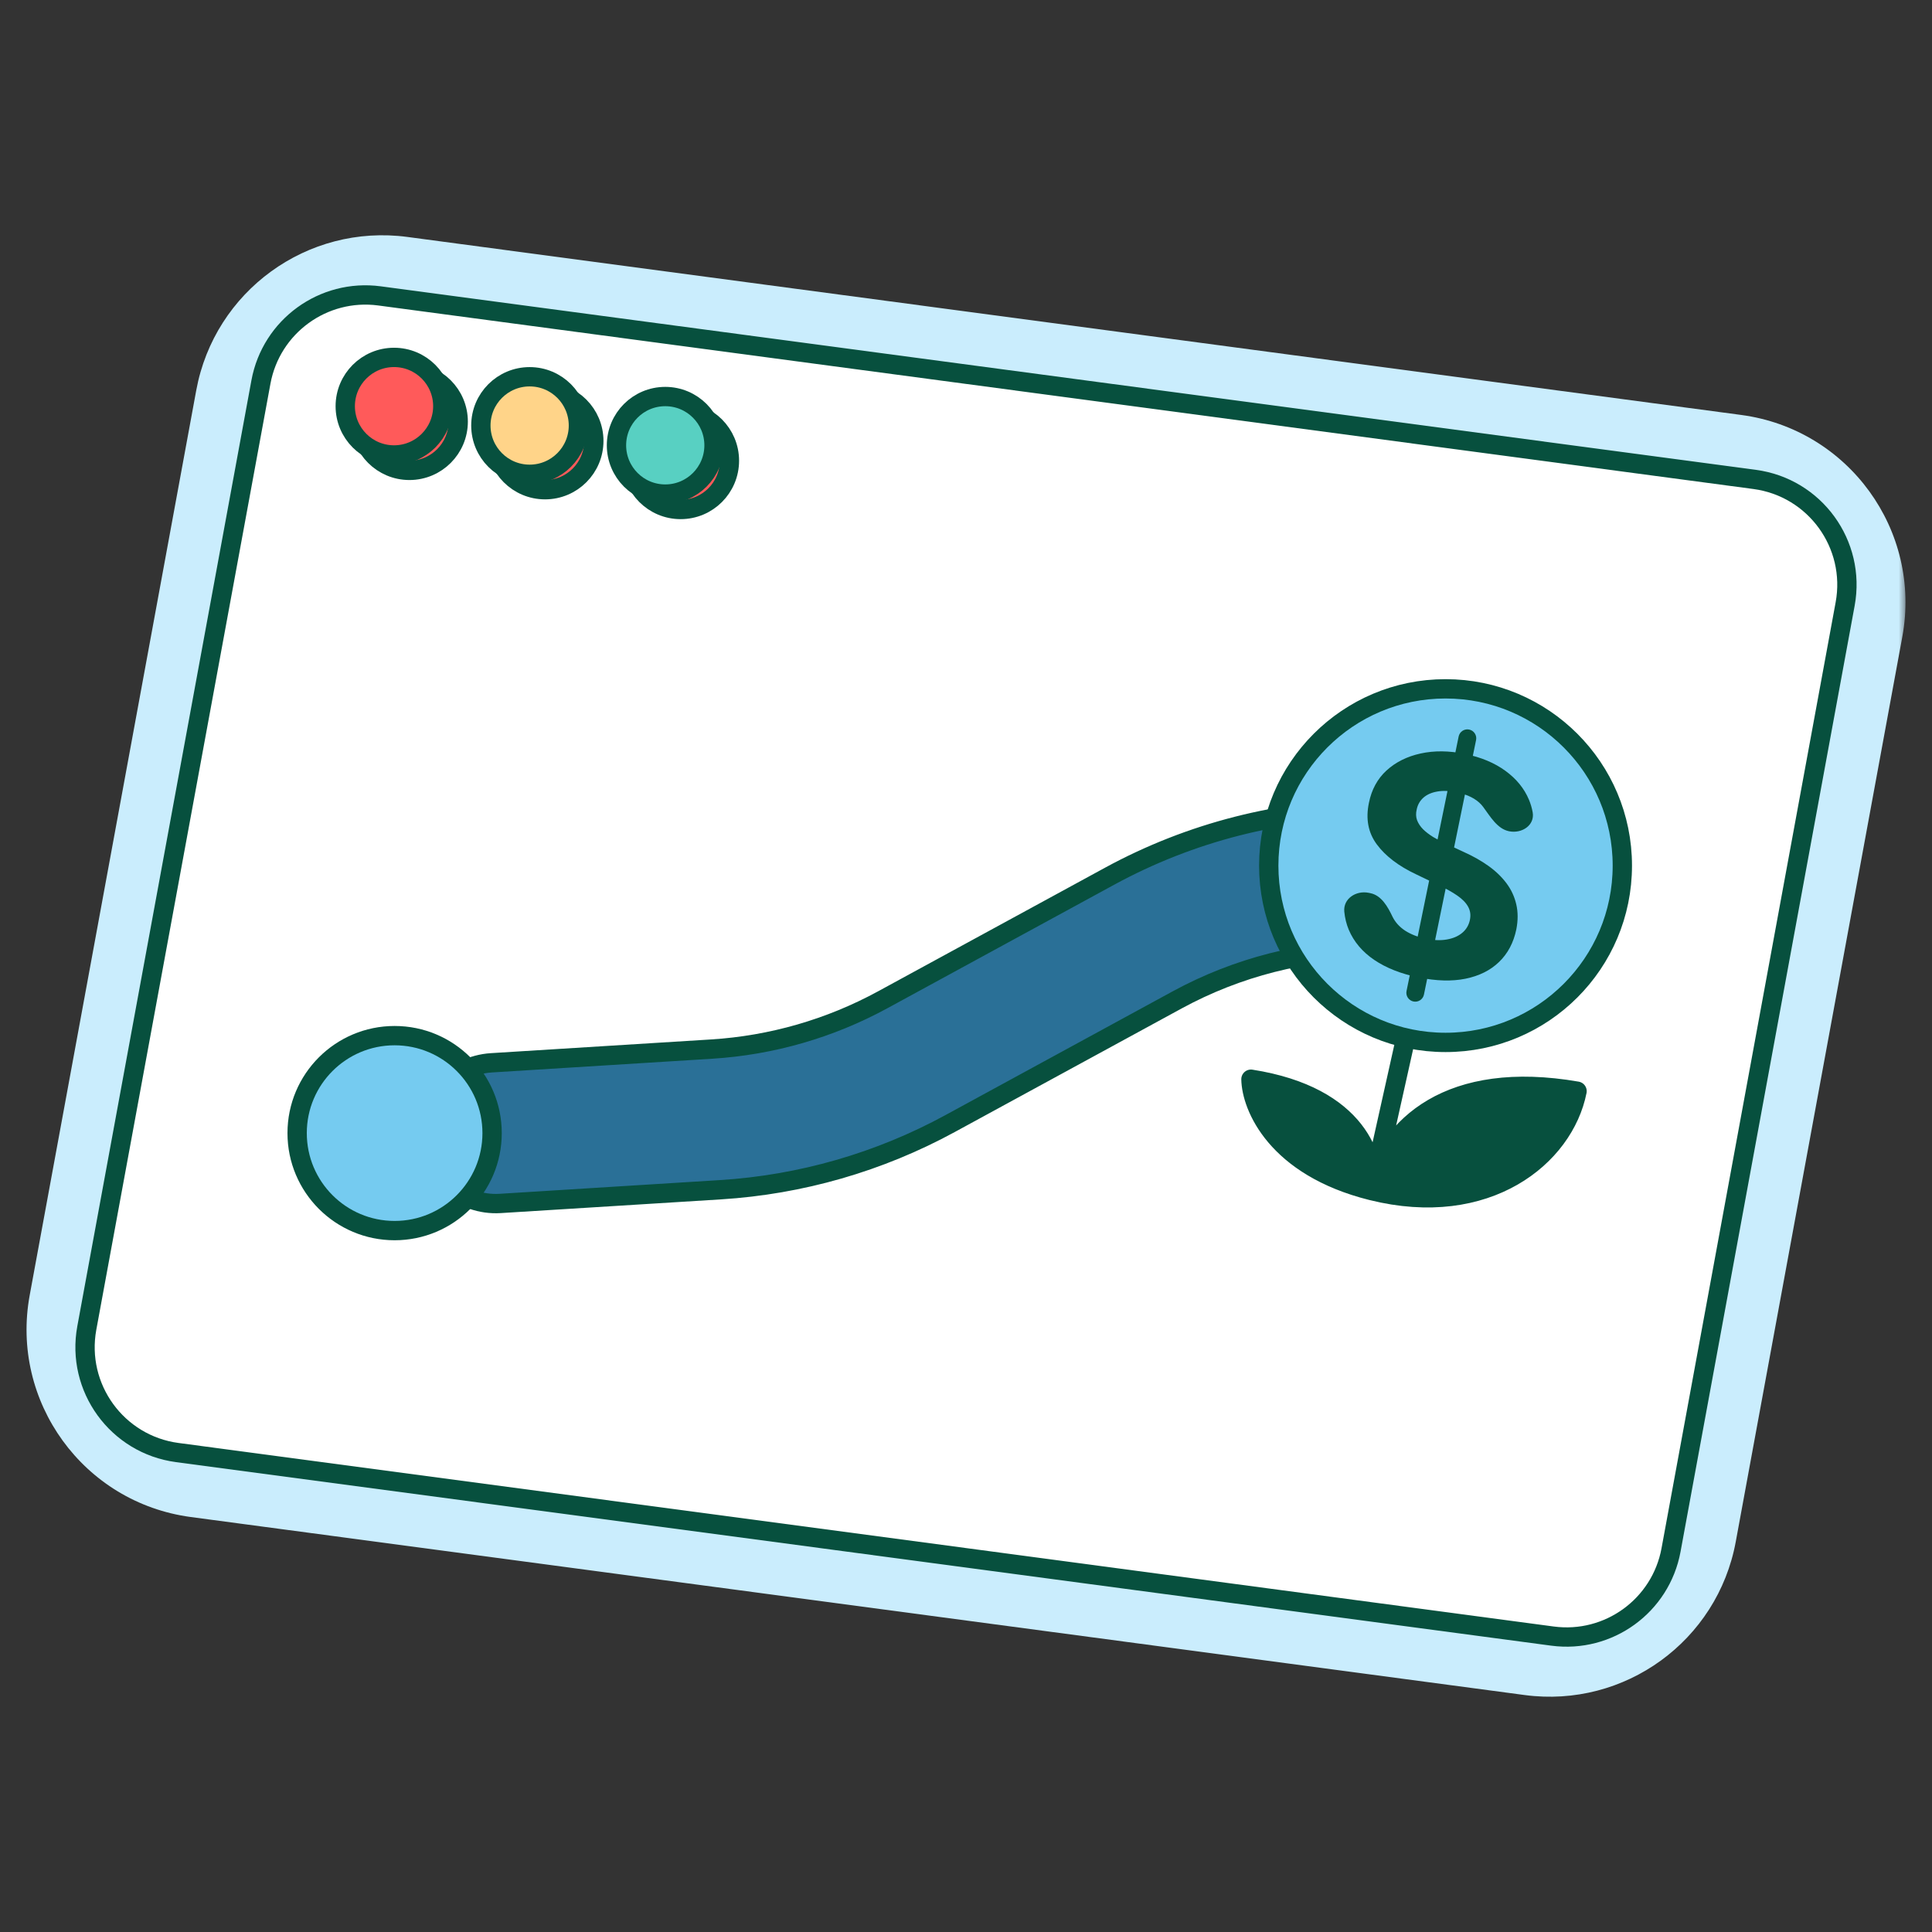
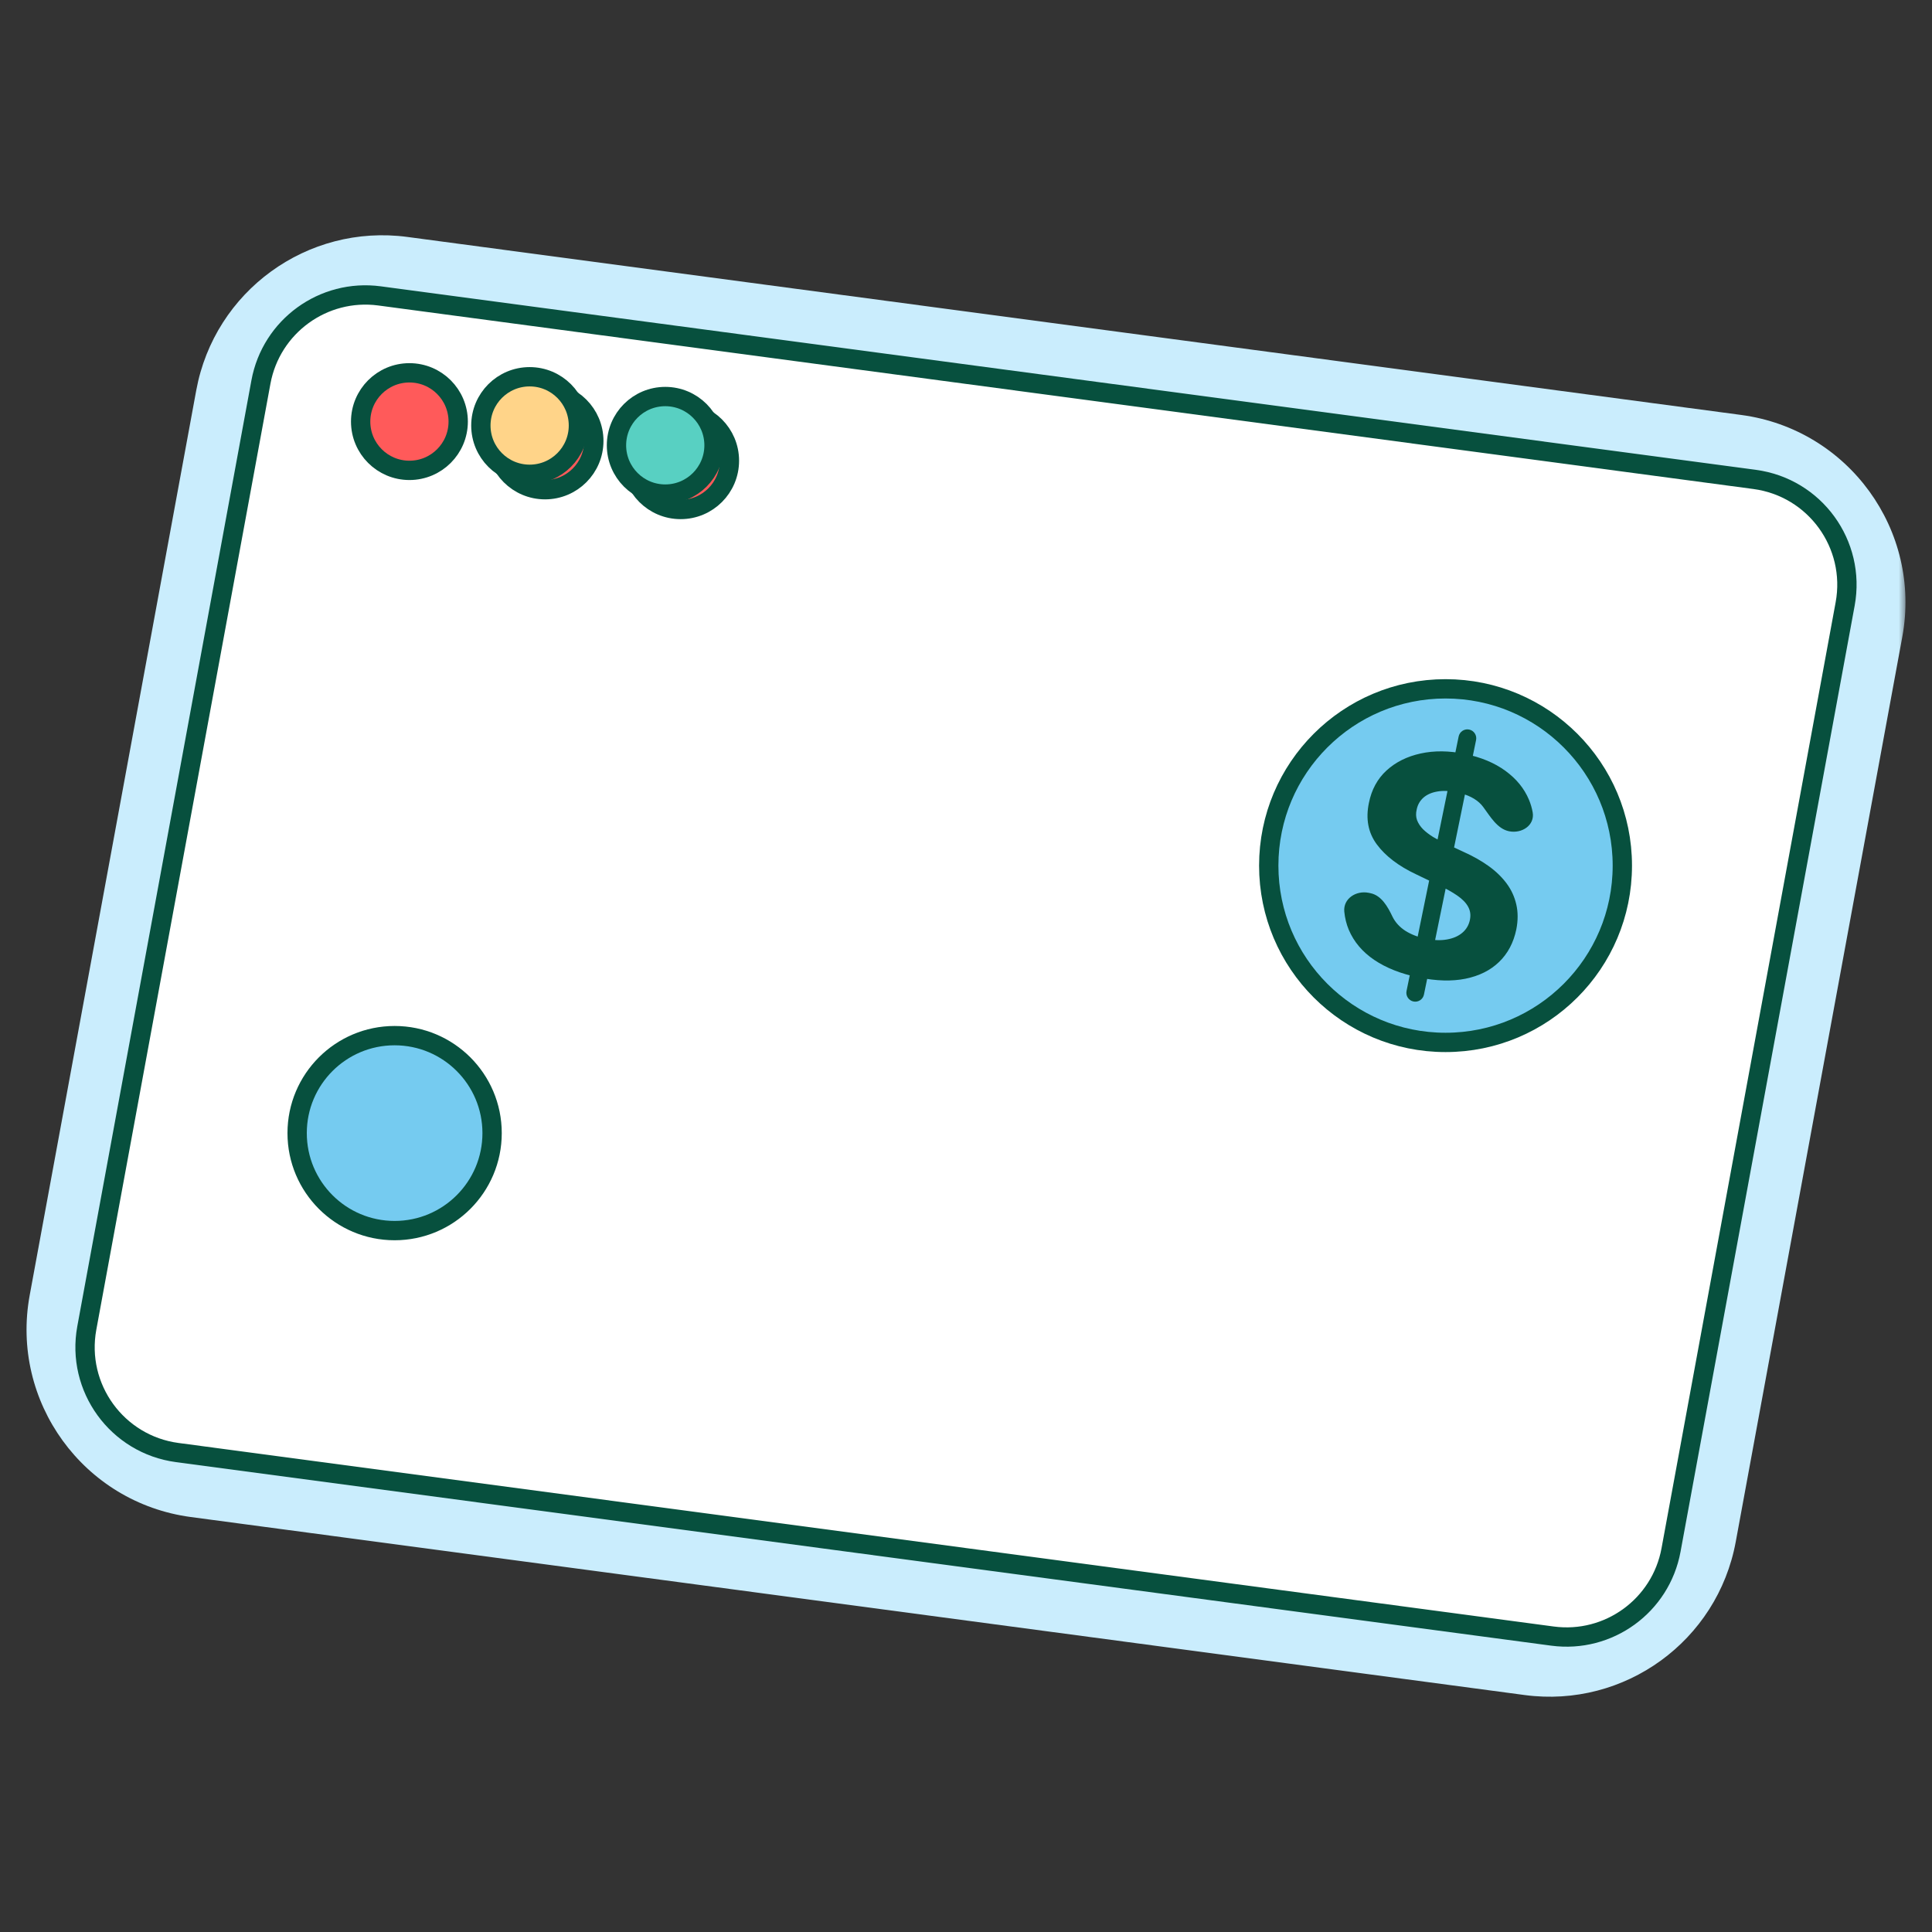
<svg xmlns="http://www.w3.org/2000/svg" width="134" height="134" viewBox="0 0 134 134" fill="none">
  <rect x="0" y="0" width="134" height="134" fill="#333333" stroke="none" />
  <mask id="path-1-outside-1_806_41588" maskUnits="userSpaceOnUse" x="1.191" y="15.668" width="131" height="103" fill="black">
    <rect fill="white" x="1.191" y="15.668" width="131" height="103" />
-     <path fill-rule="evenodd" clip-rule="evenodd" d="M120.327 32.102L27.813 19.755C22.648 19.066 17.85 22.549 16.907 27.674L5.355 90.439C4.343 95.935 8.136 101.158 13.675 101.897L106.188 114.244C111.354 114.933 116.151 111.45 117.094 106.325L128.647 43.559C129.658 38.064 125.865 32.841 120.327 32.102ZM120.111 33.716C120.688 33.793 121.242 33.929 121.769 34.116C122.697 34.445 123.539 34.935 124.268 35.548C126.432 37.367 127.596 40.267 127.044 43.264L115.492 106.03C114.706 110.301 110.708 113.204 106.404 112.629L13.89 100.282C13.169 100.186 12.483 99.999 11.843 99.734C11.459 99.574 11.091 99.387 10.741 99.175C7.945 97.476 6.325 94.169 6.957 90.734L18.509 27.969" />
  </mask>
  <path fill-rule="evenodd" clip-rule="evenodd" d="M120.327 32.102L27.813 19.755C22.648 19.066 17.85 22.549 16.907 27.674L5.355 90.439C4.343 95.935 8.136 101.158 13.675 101.897L106.188 114.244C111.354 114.933 116.151 111.45 117.094 106.325L128.647 43.559C129.658 38.064 125.865 32.841 120.327 32.102ZM120.111 33.716C120.688 33.793 121.242 33.929 121.769 34.116C122.697 34.445 123.539 34.935 124.268 35.548C126.432 37.367 127.596 40.267 127.044 43.264L115.492 106.03C114.706 110.301 110.708 113.204 106.404 112.629L13.89 100.282C13.169 100.186 12.483 99.999 11.843 99.734C11.459 99.574 11.091 99.387 10.741 99.175C7.945 97.476 6.325 94.169 6.957 90.734L18.509 27.969" fill="#07503E" />
  <path d="M18.415 29.641L120.016 35.389L120.205 32.044L18.604 26.297L18.415 29.641ZM27.813 19.755L28.256 16.434L27.813 19.755ZM120.327 32.102L120.77 28.781L120.327 32.102ZM16.907 27.674L13.612 27.068L16.907 27.674ZM5.355 90.439L2.06 89.833L5.355 90.439ZM13.675 101.897L13.232 105.218H13.232L13.675 101.897ZM106.188 114.244L106.632 110.924H106.632L106.188 114.244ZM117.094 106.325L120.389 106.931L117.094 106.325ZM128.647 43.559L131.941 44.166L131.941 44.166L128.647 43.559ZM121.769 34.116L120.648 37.273L120.648 37.273L121.769 34.116ZM124.268 35.548L126.424 32.983L126.424 32.983L124.268 35.548ZM127.044 43.264L123.749 42.658V42.658L127.044 43.264ZM115.492 106.03L112.197 105.423L115.492 106.03ZM106.404 112.629L105.96 115.95L106.404 112.629ZM13.89 100.282L13.447 103.603L13.447 103.603L13.89 100.282ZM11.843 99.734L10.561 102.828L10.561 102.828L11.843 99.734ZM10.741 99.175L12.48 96.312L12.48 96.312L10.741 99.175ZM6.957 90.734L3.662 90.128H3.662L6.957 90.734ZM27.37 23.075L119.883 35.422L120.77 28.781L28.256 16.434L27.37 23.075ZM20.202 28.28C20.822 24.912 23.975 22.622 27.37 23.075L28.256 16.434C21.321 15.509 14.879 20.186 13.612 27.068L20.202 28.28ZM8.65 91.046L20.202 28.28L13.612 27.068L2.06 89.833L8.65 91.046ZM14.118 98.577C10.478 98.091 7.985 94.658 8.65 91.046L2.06 89.833C0.702 97.212 5.795 104.225 13.232 105.218L14.118 98.577ZM106.632 110.924L14.118 98.577L13.232 105.218L105.745 117.565L106.632 110.924ZM113.8 105.719C113.18 109.087 110.026 111.377 106.632 110.924L105.745 117.565C112.681 118.49 119.123 113.813 120.389 106.931L113.8 105.719ZM125.352 42.953L113.8 105.719L120.389 106.931L131.941 44.166L125.352 42.953ZM119.883 35.422C123.524 35.908 126.017 39.341 125.352 42.953L131.941 44.166C133.299 36.787 128.206 29.774 120.77 28.781L119.883 35.422ZM119.668 37.037C120.012 37.083 120.339 37.163 120.648 37.273L122.89 30.959C122.145 30.694 121.363 30.504 120.554 30.396L119.668 37.037ZM126.424 32.983C125.395 32.118 124.204 31.425 122.89 30.959L120.648 37.273C121.191 37.465 121.684 37.752 122.113 38.112L126.424 32.983ZM122.113 38.112C123.396 39.191 124.073 40.898 123.749 42.658L130.339 43.871C131.118 39.636 129.469 35.543 126.424 32.983L122.113 38.112ZM123.749 42.658L112.197 105.423L118.787 106.636L130.339 43.871L123.749 42.658ZM112.197 105.423C111.735 107.938 109.381 109.647 106.847 109.309L105.96 115.95C112.035 116.76 117.677 112.663 118.787 106.636L112.197 105.423ZM106.847 109.309L14.333 96.962L13.447 103.603L105.96 115.95L106.847 109.309ZM14.333 96.962C13.903 96.904 13.499 96.793 13.125 96.638L10.561 102.828C11.468 103.204 12.435 103.468 13.447 103.603L14.333 96.962ZM9.002 102.038C9.497 102.338 10.017 102.603 10.561 102.828L13.125 96.639C12.9 96.546 12.685 96.436 12.48 96.312L9.002 102.038ZM3.662 90.128C2.769 94.981 5.063 99.645 9.002 102.038L12.48 96.312C10.827 95.307 9.881 93.357 10.252 91.341L3.662 90.128ZM15.214 27.363L3.662 90.128L10.252 91.341L21.804 28.575L15.214 27.363Z" fill="#CAEDFD" mask="url(#path-1-outside-1_806_41588)" />
  <path d="M26.321 20.523C22.426 20.004 18.809 22.631 18.098 26.495L6.021 92.107C5.259 96.25 8.119 100.189 12.295 100.746L107.677 113.476C111.572 113.995 115.189 111.369 115.9 107.504L127.976 41.893C128.739 37.749 125.879 33.811 121.703 33.253L26.321 20.523Z" fill="white" stroke="#07503E" stroke-width="1.34" />
  <circle cx="28.397" cy="29.241" r="3.383" fill="#FF5A5A" stroke="#07503E" stroke-width="1.34" />
  <circle cx="37.803" cy="30.582" r="3.383" fill="#FF5A5A" stroke="#07503E" stroke-width="1.34" />
  <circle cx="47.208" cy="31.954" r="3.383" fill="#FF5A5A" stroke="#07503E" stroke-width="1.34" />
-   <circle cx="27.329" cy="28.172" r="3.383" fill="#FF5A5A" stroke="#07503E" stroke-width="1.34" />
  <circle cx="36.735" cy="29.514" r="3.383" fill="#FFD489" stroke="#07503E" stroke-width="1.34" />
  <circle cx="46.141" cy="30.886" r="3.383" fill="#58D0C2" stroke="#07503E" stroke-width="1.34" />
-   <path fill-rule="evenodd" clip-rule="evenodd" d="M95.27 65.885C90.505 65.885 85.817 67.079 81.633 69.358L65.896 77.929C60.985 80.604 55.546 82.171 49.964 82.518L34.695 83.469C32.001 83.637 29.681 81.589 29.514 78.895C29.346 76.201 31.394 73.881 34.087 73.714L49.357 72.763C53.514 72.504 57.563 71.337 61.221 69.345L76.958 60.774C82.576 57.714 88.872 56.111 95.27 56.111H106.966C109.665 56.111 111.853 58.299 111.853 60.998C111.853 63.697 109.665 65.885 106.966 65.885H95.27Z" fill="#2A7097" stroke="#07503E" stroke-width="1.34" stroke-linecap="round" />
  <circle cx="100.26" cy="60.038" r="12.262" fill="#75CBF0" stroke="#07503E" stroke-width="1.34" />
-   <path d="M95.139 82.58C96.301 78.062 100.57 74.155 109.381 75.682C108.478 80.231 103.136 84.574 95.139 82.58C88.511 80.927 86.794 76.739 86.764 74.852C94.239 76.023 95.462 80.492 95.139 82.58Z" fill="#07503E" />
-   <path d="M97.47 72.126L95.139 82.58M95.139 82.58C96.301 78.062 100.57 74.155 109.381 75.682C108.478 80.231 103.136 84.574 95.139 82.58ZM95.139 82.58C95.462 80.492 94.239 76.023 86.764 74.852C86.794 76.739 88.511 80.927 95.139 82.58Z" stroke="#07503E" stroke-width="1.34" stroke-linejoin="round" />
  <path d="M98.035 69.462C97.701 69.393 97.486 69.067 97.555 68.734L101.169 51.081C101.238 50.747 101.563 50.532 101.897 50.6C102.231 50.669 102.446 50.995 102.378 51.328L98.763 68.981C98.695 69.315 98.369 69.53 98.035 69.462ZM104.664 57.654C103.846 57.486 103.368 56.637 102.87 55.967C102.833 55.916 102.792 55.867 102.748 55.818C102.368 55.397 101.795 55.109 101.029 54.952C100.509 54.845 100.054 54.829 99.665 54.903C99.277 54.972 98.962 55.114 98.718 55.331C98.479 55.548 98.326 55.818 98.26 56.143C98.195 56.411 98.203 56.658 98.284 56.885C98.371 57.112 98.51 57.322 98.7 57.515C98.892 57.703 99.122 57.88 99.39 58.047C99.658 58.21 99.95 58.362 100.264 58.503L101.553 59.105C102.181 59.387 102.745 59.707 103.245 60.065C103.745 60.423 104.159 60.823 104.488 61.264C104.818 61.705 105.043 62.191 105.165 62.723C105.291 63.255 105.292 63.837 105.168 64.466C104.975 65.389 104.575 66.141 103.969 66.723C103.37 67.302 102.595 67.688 101.644 67.882C100.699 68.073 99.613 68.042 98.385 67.791C97.167 67.541 96.144 67.137 95.317 66.579C94.494 66.022 93.905 65.325 93.549 64.49C93.386 64.099 93.282 63.68 93.238 63.234C93.149 62.335 94.049 61.744 94.934 61.925L95.048 61.949C95.813 62.105 96.247 62.878 96.583 63.583C96.775 63.971 97.069 64.294 97.466 64.555C97.869 64.811 98.346 64.996 98.896 65.109C99.436 65.219 99.921 65.237 100.351 65.161C100.786 65.086 101.143 64.932 101.421 64.697C101.7 64.462 101.876 64.163 101.95 63.8C102.02 63.461 101.977 63.155 101.823 62.883C101.674 62.612 101.424 62.356 101.075 62.116C100.73 61.876 100.296 61.634 99.773 61.389L98.214 60.639C97.005 60.069 96.1 59.38 95.498 58.571C94.896 57.762 94.712 56.8 94.945 55.687C95.127 54.772 95.533 54.023 96.164 53.441C96.8 52.86 97.59 52.467 98.533 52.26C99.476 52.054 100.497 52.064 101.597 52.289C102.717 52.519 103.655 52.91 104.412 53.464C105.174 54.019 105.718 54.686 106.044 55.464C106.164 55.749 106.25 56.042 106.304 56.343C106.461 57.237 105.553 57.836 104.664 57.654Z" fill="#07503E" />
  <circle cx="27.37" cy="78.591" r="6.761" fill="#75CBF0" stroke="#07503E" stroke-width="1.34" />
</svg>